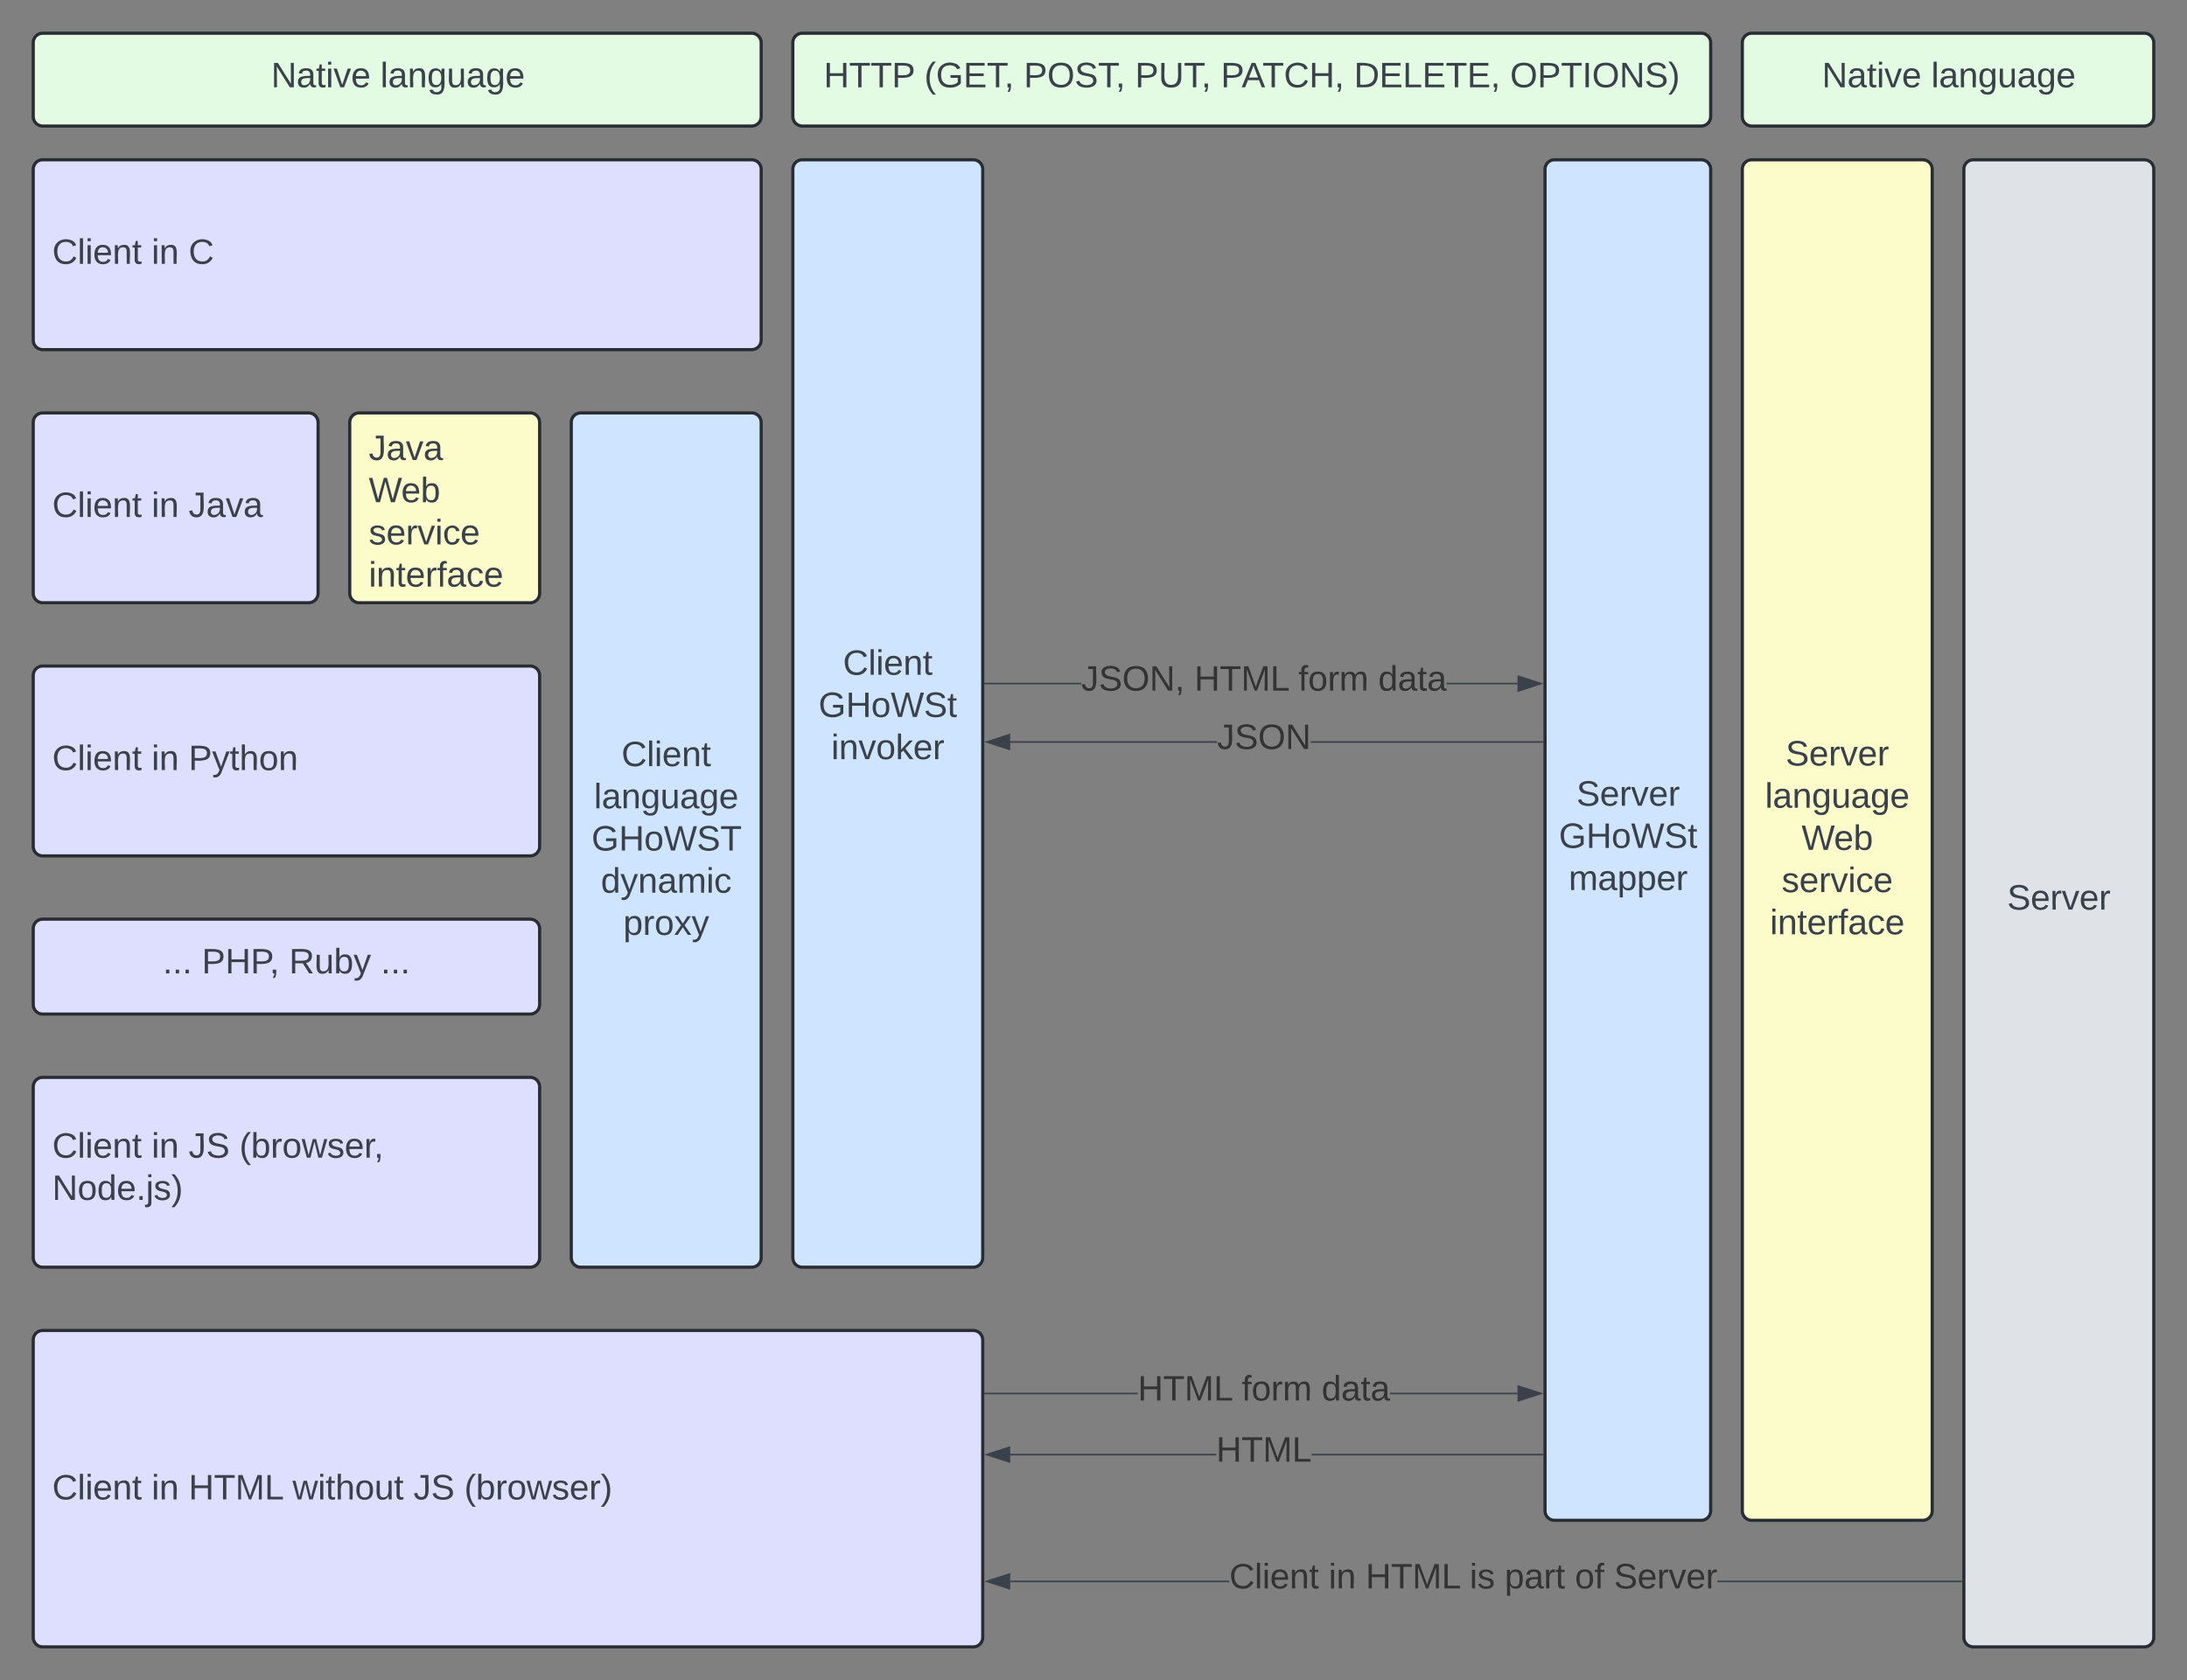
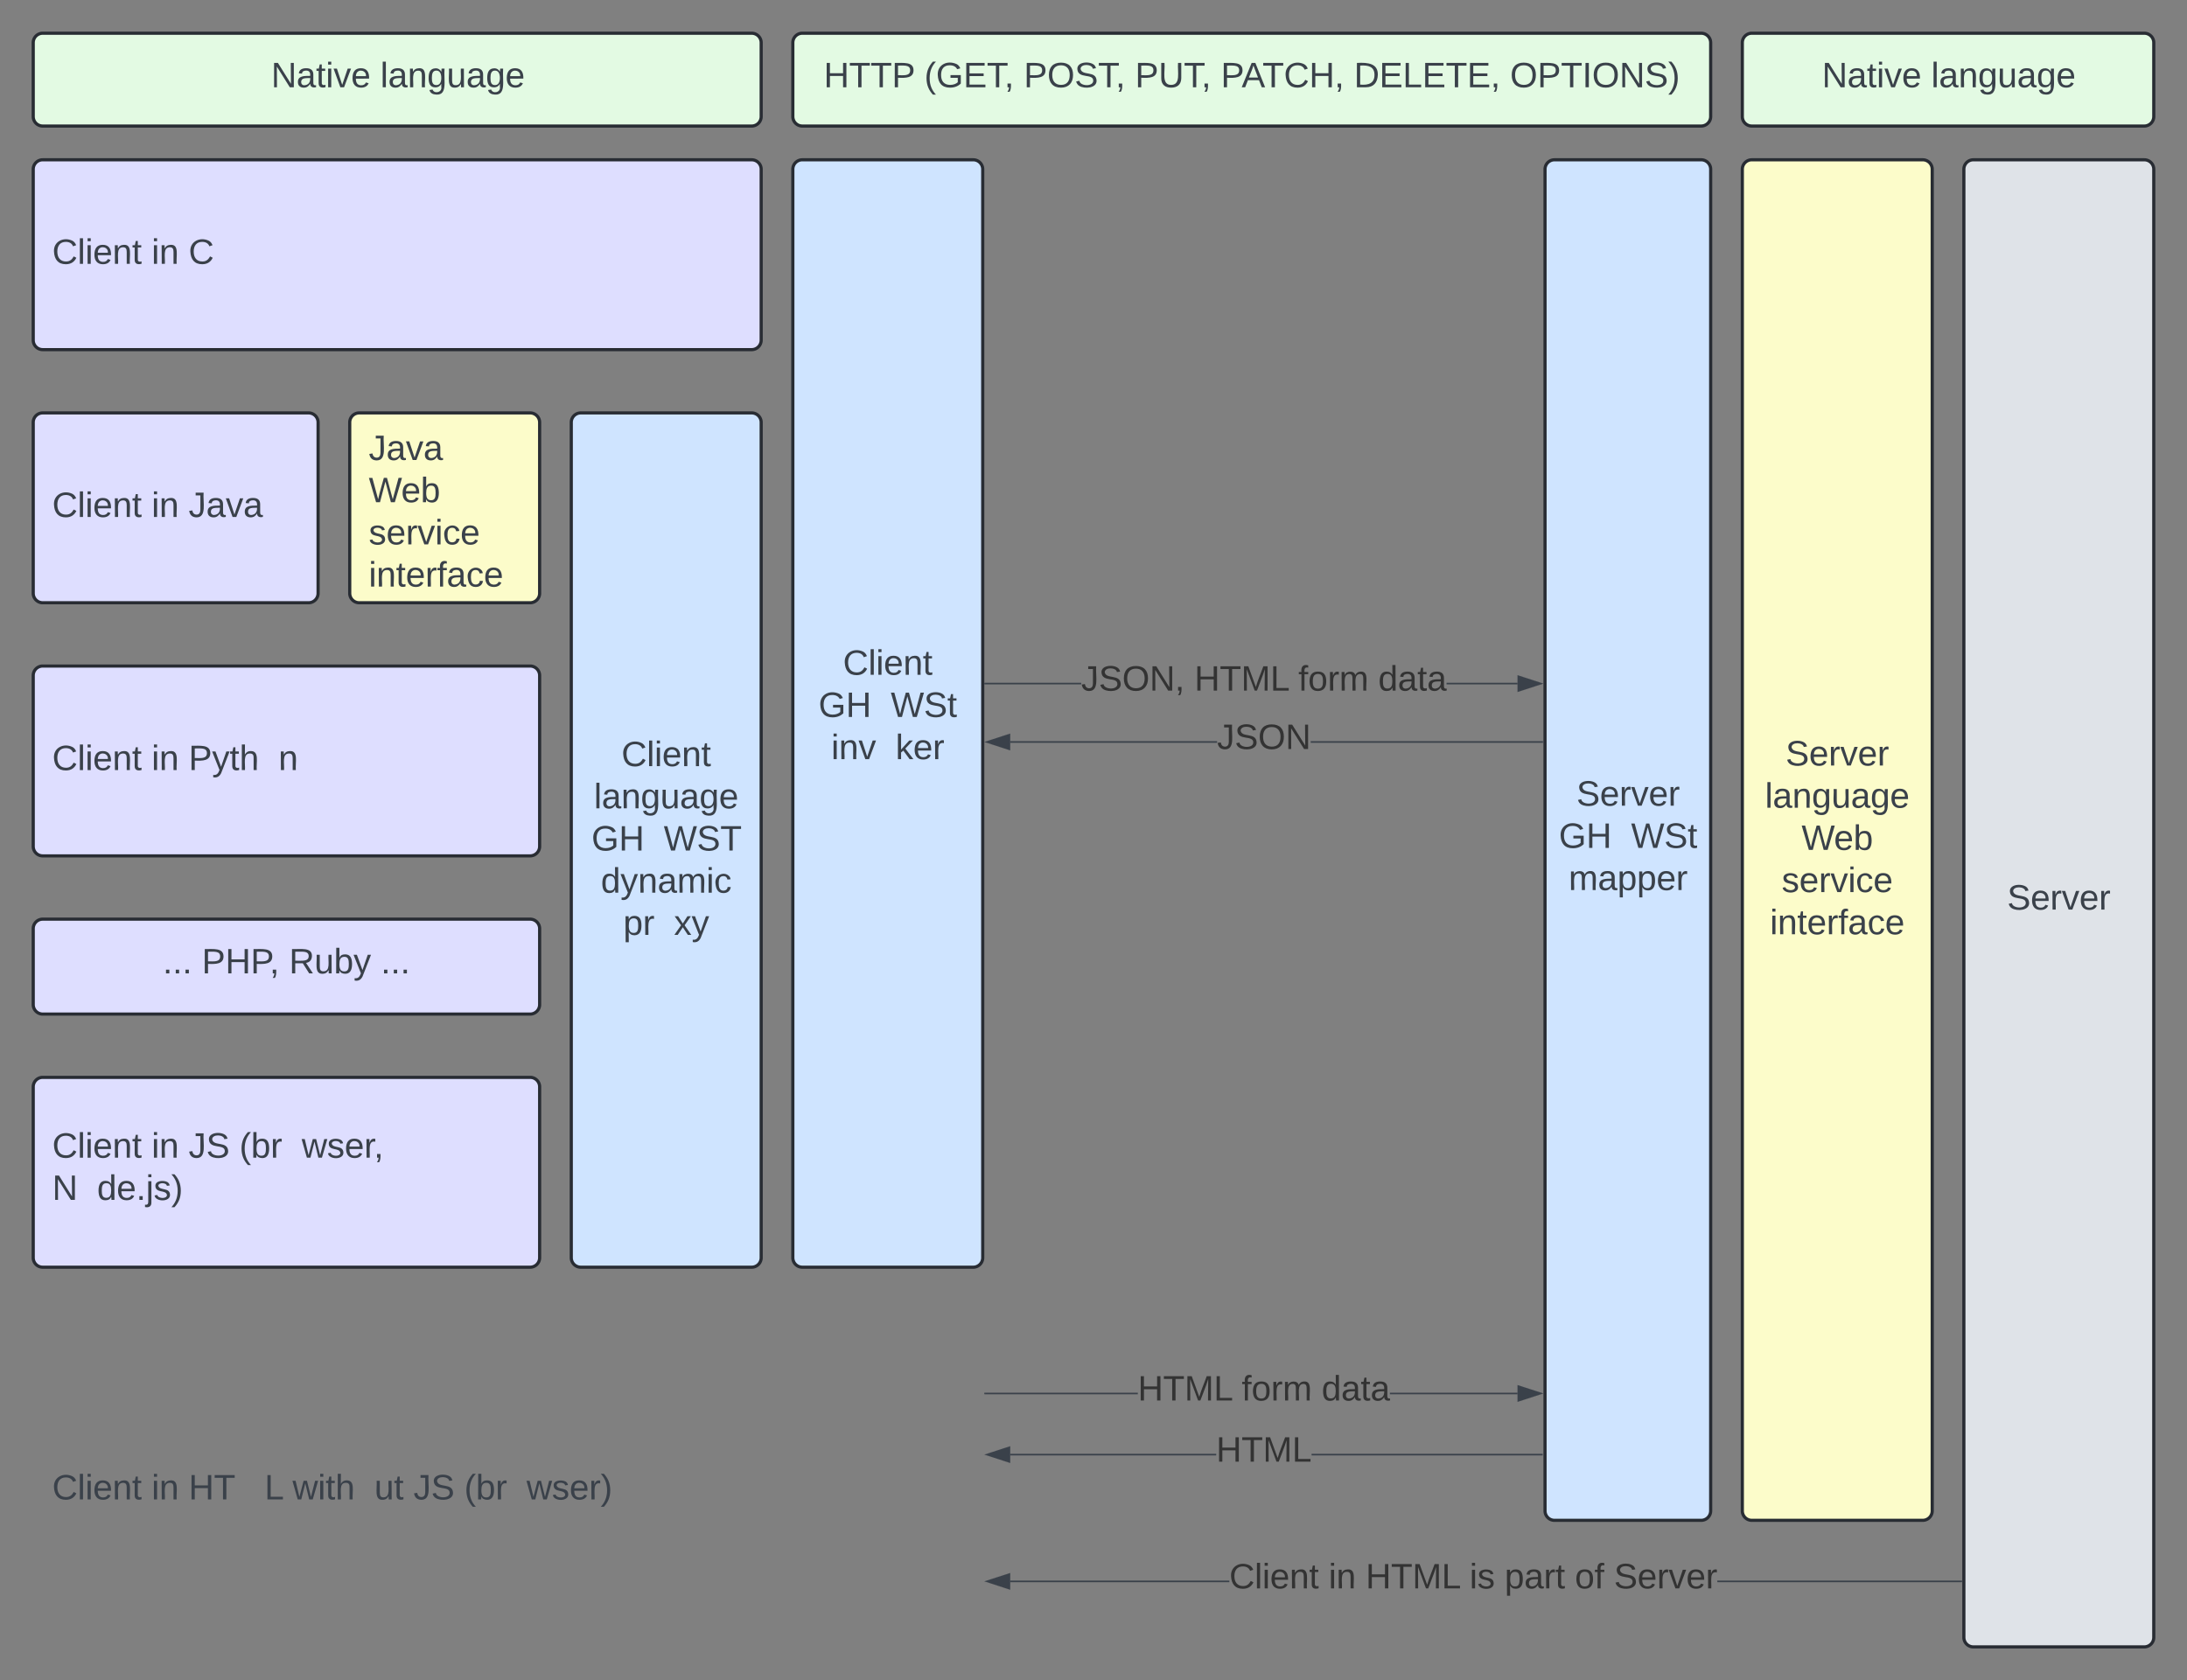
<svg xmlns="http://www.w3.org/2000/svg" xmlns:ns1="lucid" xmlns:xlink="http://www.w3.org/1999/xlink" width="1382" height="1062">
  <rect width="100%" height="100%" fill="#808080" stroke="none" />
  <g transform="translate(-179 -159)" ns1:page-tab-id="0_0">
    <path d="M200 266a6 6 0 0 1 6-6h448a6 6 0 0 1 6 6v108a6 6 0 0 1-6 6H206a6 6 0 0 1-6-6z" stroke="#282c33" stroke-width="2" fill="#dedeff" />
    <use xlink:href="#a" transform="matrix(1,0,0,1,212,272) translate(0 53.778)" />
    <use xlink:href="#b" transform="matrix(1,0,0,1,212,272) translate(62.778 53.778)" />
    <use xlink:href="#c" transform="matrix(1,0,0,1,212,272) translate(86.173 53.778)" />
    <path d="M200 426a6 6 0 0 1 6-6h168a6 6 0 0 1 6 6v108a6 6 0 0 1-6 6H206a6 6 0 0 1-6-6z" stroke="#282c33" stroke-width="2" fill="#dedeff" />
    <use xlink:href="#a" transform="matrix(1,0,0,1,212,432) translate(0 53.778)" />
    <use xlink:href="#b" transform="matrix(1,0,0,1,212,432) translate(62.778 53.778)" />
    <use xlink:href="#d" transform="matrix(1,0,0,1,212,432) translate(86.173 53.778)" />
    <path d="M200 586a6 6 0 0 1 6-6h308a6 6 0 0 1 6 6v108a6 6 0 0 1-6 6H206a6 6 0 0 1-6-6z" stroke="#282c33" stroke-width="2" fill="#dedeff" />
    <use xlink:href="#a" transform="matrix(1,0,0,1,212,592) translate(0 53.778)" />
    <use xlink:href="#b" transform="matrix(1,0,0,1,212,592) translate(62.778 53.778)" />
    <use xlink:href="#e" transform="matrix(1,0,0,1,212,592) translate(86.173 53.778)" />
    <path d="M1420 266a6 6 0 0 1 6-6h108a6 6 0 0 1 6 6v928a6 6 0 0 1-6 6h-108a6 6 0 0 1-6-6z" stroke="#282c33" stroke-width="2" fill="#dfe3e8" />
    <use xlink:href="#f" transform="matrix(1,0,0,1,1432,272) translate(15.346 461.95)" />
    <path d="M200 746a6 6 0 0 1 6-6h308a6 6 0 0 1 6 6v48a6 6 0 0 1-6 6H206a6 6 0 0 1-6-6z" stroke="#282c33" stroke-width="2" fill="#dedeff" />
    <use xlink:href="#g" transform="matrix(1,0,0,1,212,752) translate(69.852 22.278)" />
    <use xlink:href="#h" transform="matrix(1,0,0,1,212,752) translate(94.543 22.278)" />
    <use xlink:href="#i" transform="matrix(1,0,0,1,212,752) translate(149.667 22.278)" />
    <use xlink:href="#j" transform="matrix(1,0,0,1,212,752) translate(207.63 22.278)" />
    <path d="M200 846a6 6 0 0 1 6-6h308a6 6 0 0 1 6 6v108a6 6 0 0 1-6 6H206a6 6 0 0 1-6-6z" stroke="#282c33" stroke-width="2" fill="#dedeff" />
    <use xlink:href="#a" transform="matrix(1,0,0,1,212,852) translate(0 38.778)" />
    <use xlink:href="#b" transform="matrix(1,0,0,1,212,852) translate(62.778 38.778)" />
    <use xlink:href="#k" transform="matrix(1,0,0,1,212,852) translate(86.173 38.778)" />
    <use xlink:href="#l" transform="matrix(1,0,0,1,212,852) translate(118.272 38.778)" />
    <use xlink:href="#m" transform="matrix(1,0,0,1,212,852) translate(0 65.444)" />
    <path d="M540 426a6 6 0 0 1 6-6h108a6 6 0 0 1 6 6v528a6 6 0 0 1-6 6H546a6 6 0 0 1-6-6z" stroke="#282c33" stroke-width="2" fill="#cfe4ff" />
    <use xlink:href="#n" transform="matrix(1,0,0,1,552,432) translate(19.698 211.278)" />
    <use xlink:href="#o" transform="matrix(1,0,0,1,552,432) translate(2.352 237.944)" />
    <use xlink:href="#p" transform="matrix(1,0,0,1,552,432) translate(0.778 264.611)" />
    <use xlink:href="#q" transform="matrix(1,0,0,1,552,432) translate(6.704 291.278)" />
    <use xlink:href="#r" transform="matrix(1,0,0,1,552,432) translate(20.87 317.944)" />
    <path d="M680 186a6 6 0 0 1 6-6h568a6 6 0 0 1 6 6v46.67a6 6 0 0 1-6 6H686a6 6 0 0 1-6-6z" stroke="#282c33" stroke-width="2" fill="#e3fae3" />
    <use xlink:href="#s" transform="matrix(1,0,0,1,692,192) translate(7.537 22.153)" />
    <use xlink:href="#t" transform="matrix(1,0,0,1,692,192) translate(71.117 22.153)" />
    <use xlink:href="#u" transform="matrix(1,0,0,1,692,192) translate(133.957 22.153)" />
    <use xlink:href="#v" transform="matrix(1,0,0,1,692,192) translate(204.265 22.153)" />
    <use xlink:href="#w" transform="matrix(1,0,0,1,692,192) translate(258.463 22.153)" />
    <use xlink:href="#x" transform="matrix(1,0,0,1,692,192) translate(342.599 22.153)" />
    <use xlink:href="#y" transform="matrix(1,0,0,1,692,192) translate(441.241 22.153)" />
    <path d="M680 266a6 6 0 0 1 6-6h108a6 6 0 0 1 6 6v688a6 6 0 0 1-6 6H686a6 6 0 0 1-6-6z" stroke="#282c33" stroke-width="2" fill="#cfe4ff" />
    <use xlink:href="#n" transform="matrix(1,0,0,1,692,272) translate(19.698 313.528)" />
    <use xlink:href="#z" transform="matrix(1,0,0,1,692,272) translate(4.235 340.194)" />
    <use xlink:href="#A" transform="matrix(1,0,0,1,692,272) translate(12.259 366.861)" />
    <path d="M1280 266a6 6 0 0 1 6-6h108a6 6 0 0 1 6 6v848a6 6 0 0 1-6 6h-108a6 6 0 0 1-6-6z" stroke="#282c33" stroke-width="2" fill="#fcfcca" />
    <use xlink:href="#B" transform="matrix(1,0,0,1,1292,272) translate(15.346 370.887)" />
    <use xlink:href="#o" transform="matrix(1,0,0,1,1292,272) translate(2.352 397.554)" />
    <use xlink:href="#C" transform="matrix(1,0,0,1,1292,272) translate(25.407 424.22)" />
    <use xlink:href="#D" transform="matrix(1,0,0,1,1292,272) translate(12.877 450.887)" />
    <use xlink:href="#E" transform="matrix(1,0,0,1,1292,272) translate(5.469 477.554)" />
    <path d="M400 426a6 6 0 0 1 6-6h108a6 6 0 0 1 6 6v108a6 6 0 0 1-6 6H406a6 6 0 0 1-6-6z" stroke="#282c33" stroke-width="2" fill="#fcfcca" />
    <use xlink:href="#F" transform="matrix(1,0,0,1,412,432) translate(0 17.778)" />
    <use xlink:href="#C" transform="matrix(1,0,0,1,412,432) translate(0 44.444)" />
    <use xlink:href="#G" transform="matrix(1,0,0,1,412,432) translate(0 71.111)" />
    <use xlink:href="#E" transform="matrix(1,0,0,1,412,432) translate(0 97.778)" />
    <path d="M1155.33 266a6 6 0 0 1 6-6H1254a6 6 0 0 1 6 6v848a6 6 0 0 1-6 6h-92.67a6 6 0 0 1-6-6z" stroke="#282c33" stroke-width="2" fill="#cfe4ff" />
    <use xlink:href="#B" transform="matrix(1,0,0,1,1167.333,272) translate(7.846 396.278)" />
    <use xlink:href="#z" transform="matrix(1,0,0,1,1167.333,272) translate(-3.265 422.944)" />
    <use xlink:href="#H" transform="matrix(1,0,0,1,1167.333,272) translate(2.907 449.611)" />
    <path d="M200 186a6 6 0 0 1 6-6h448a6 6 0 0 1 6 6v46.67a6 6 0 0 1-6 6H206a6 6 0 0 1-6-6z" stroke="#282c33" stroke-width="2" fill="#e3fae3" />
    <use xlink:href="#I" transform="matrix(1,0,0,1,212,192) translate(138.346 22.153)" />
    <use xlink:href="#J" transform="matrix(1,0,0,1,212,192) translate(207.358 22.153)" />
    <path d="M1280 186a6 6 0 0 1 6-6h248a6 6 0 0 1 6 6v46.67a6 6 0 0 1-6 6h-248a6 6 0 0 1-6-6z" stroke="#282c33" stroke-width="2" fill="#e3fae3" />
    <g>
      <use xlink:href="#I" transform="matrix(1,0,0,1,1292,192) translate(38.346 22.153)" />
      <use xlink:href="#J" transform="matrix(1,0,0,1,1292,192) translate(107.358 22.153)" />
    </g>
-     <path d="M200 1006a6 6 0 0 1 6-6h588a6 6 0 0 1 6 6v188a6 6 0 0 1-6 6H206a6 6 0 0 1-6-6z" stroke="#282c33" stroke-width="2" fill="#dedeff" />
    <g>
      <use xlink:href="#a" transform="matrix(1,0,0,1,212,1012) translate(0 94.778)" />
      <use xlink:href="#b" transform="matrix(1,0,0,1,212,1012) translate(62.778 94.778)" />
      <use xlink:href="#K" transform="matrix(1,0,0,1,212,1012) translate(86.173 94.778)" />
      <use xlink:href="#L" transform="matrix(1,0,0,1,212,1012) translate(151.852 94.778)" />
      <use xlink:href="#k" transform="matrix(1,0,0,1,212,1012) translate(228.272 94.778)" />
      <use xlink:href="#M" transform="matrix(1,0,0,1,212,1012) translate(260.37 94.778)" />
    </g>
    <path d="M955.8 1159.06H817.38v-.95H955.8zm462.7 0h-154.3v-.95h154.3z" stroke="#3a414a" stroke-width=".05" fill="#3a414a" />
    <path d="M1419 1159.06h-.5v-.95h.5z" fill="#3a414a" />
    <path stroke="#3a414a" stroke-width=".05" fill="#3a414a" />
    <path d="M816.88 1163.22l-14.26-4.64 14.26-4.63z" fill="#3a414a" />
    <path d="M817.36 1163.87l-16.28-5.3 16.28-5.27zm-13.2-5.3l12.25 4v-7.97z" stroke="#3a414a" stroke-width=".05" fill="#3a414a" />
    <g>
      <use xlink:href="#N" transform="matrix(1,0,0,1,955.803,1145.251) translate(0 17.778)" />
      <use xlink:href="#O" transform="matrix(1,0,0,1,955.803,1145.251) translate(62.778 17.778)" />
      <use xlink:href="#P" transform="matrix(1,0,0,1,955.803,1145.251) translate(86.173 17.778)" />
      <use xlink:href="#Q" transform="matrix(1,0,0,1,955.803,1145.251) translate(151.852 17.778)" />
      <use xlink:href="#R" transform="matrix(1,0,0,1,955.803,1145.251) translate(174.012 17.778)" />
      <use xlink:href="#S" transform="matrix(1,0,0,1,955.803,1145.251) translate(218.395 17.778)" />
      <use xlink:href="#T" transform="matrix(1,0,0,1,955.803,1145.251) translate(243.086 17.778)" />
    </g>
    <path d="M948.07 628.48h-130.7v-.96h130.7zm205.76 0h-146.56v-.96h146.56z" stroke="#3a414a" stroke-width=".05" fill="#3a414a" />
    <path d="M816.88 632.63L802.62 628l14.26-4.63z" fill="#3a414a" />
    <path d="M817.36 633.3l-16.28-5.3 16.28-5.3zm-13.2-5.3l12.25 3.98v-7.96z" stroke="#3a414a" stroke-width=".05" fill="#3a414a" />
    <path d="M1154.33 628.48h-.5v-.96h.5z" fill="#3a414a" />
    <path stroke="#3a414a" stroke-width=".05" fill="#3a414a" />
    <g>
      <use xlink:href="#U" transform="matrix(1,0,0,1,948.068,614.667) translate(0 17.778)" />
    </g>
    <path d="M862.2 591.57h-60.7v-.95h60.7zm275.75 0h-44.82v-.95h44.82z" stroke="#3a414a" stroke-width=".05" fill="#3a414a" />
    <path d="M1152.7 591.1l-14.25 4.63v-9.27z" fill="#3a414a" />
    <path d="M1154.25 591.1l-16.28 5.3v-10.6zm-15.33 3.98l12.26-3.98-12.26-3.98z" stroke="#3a414a" stroke-width=".05" fill="#3a414a" />
    <path d="M801.5 591.57h-.5v-.95h.5z" fill="#3a414a" />
    <path stroke="#3a414a" stroke-width=".05" fill="#3a414a" />
    <g>
      <use xlink:href="#V" transform="matrix(1,0,0,1,862.204,577.765) translate(0 17.778)" />
      <use xlink:href="#P" transform="matrix(1,0,0,1,862.204,577.765) translate(71.543 17.778)" />
      <use xlink:href="#W" transform="matrix(1,0,0,1,862.204,577.765) translate(137.222 17.778)" />
      <use xlink:href="#X" transform="matrix(1,0,0,1,862.204,577.765) translate(187.716 17.778)" />
    </g>
    <path d="M897.98 1040.3H801.5v-.96h96.48zm239.97 0h-80.6v-.96h80.6z" stroke="#3a414a" stroke-width=".05" fill="#3a414a" />
    <path d="M1152.7 1039.8l-14.25 4.65v-9.27z" fill="#3a414a" />
    <path d="M1154.25 1039.8l-16.28 5.3v-10.58zm-15.33 4l12.26-4-12.26-3.97z" stroke="#3a414a" stroke-width=".05" fill="#3a414a" />
    <path d="M801.5 1040.3h-.5v-.96h.5z" fill="#3a414a" />
    <path stroke="#3a414a" stroke-width=".05" fill="#3a414a" />
    <g>
      <use xlink:href="#Y" transform="matrix(1,0,0,1,897.975,1026.478) translate(0 17.778)" />
      <use xlink:href="#W" transform="matrix(1,0,0,1,897.975,1026.478) translate(65.679 17.778)" />
      <use xlink:href="#X" transform="matrix(1,0,0,1,897.975,1026.478) translate(116.173 17.778)" />
    </g>
    <path d="M947.5 1078.93H817.4v-.95H947.5zm206.33 0h-146v-.95h146z" stroke="#3a414a" stroke-width=".05" fill="#3a414a" />
    <path d="M816.88 1083.1l-14.26-4.64 14.26-4.64z" fill="#3a414a" />
    <path d="M817.36 1083.74l-16.28-5.28 16.28-5.3zm-13.2-5.28l12.25 3.98v-7.97z" stroke="#3a414a" stroke-width=".05" fill="#3a414a" />
-     <path d="M1154.33 1078.93h-.5v-.95h.5z" fill="#3a414a" />
    <path stroke="#3a414a" stroke-width=".05" fill="#3a414a" />
    <g>
      <use xlink:href="#Z" transform="matrix(1,0,0,1,947.512,1065.122) translate(0 17.778)" />
    </g>
    <defs>
      <path fill="#3a414a" d="M212-179c-10-28-35-45-73-45-59 0-87 40-87 99 0 60 29 101 89 101 43 0 62-24 78-52l27 14C228-24 195 4 139 4 59 4 22-46 18-125c-6-104 99-153 187-111 19 9 31 26 39 46" id="aa" />
      <path fill="#3a414a" d="M24 0v-261h32V0H24" id="ab" />
      <path fill="#3a414a" d="M24-231v-30h32v30H24zM24 0v-190h32V0H24" id="ac" />
      <path fill="#3a414a" d="M100-194c63 0 86 42 84 106H49c0 40 14 67 53 68 26 1 43-12 49-29l28 8c-11 28-37 45-77 45C44 4 14-33 15-96c1-61 26-98 85-98zm52 81c6-60-76-77-97-28-3 7-6 17-6 28h103" id="ad" />
      <path fill="#3a414a" d="M117-194c89-4 53 116 60 194h-32v-121c0-31-8-49-39-48C34-167 62-67 57 0H25l-1-190h30c1 10-1 24 2 32 11-22 29-35 61-36" id="ae" />
      <path fill="#3a414a" d="M59-47c-2 24 18 29 38 22v24C64 9 27 4 27-40v-127H5v-23h24l9-43h21v43h35v23H59v120" id="af" />
      <g id="a">
        <use transform="matrix(0.062,0,0,0.062,0,0)" xlink:href="#aa" />
        <use transform="matrix(0.062,0,0,0.062,15.988,0)" xlink:href="#ab" />
        <use transform="matrix(0.062,0,0,0.062,20.864,0)" xlink:href="#ac" />
        <use transform="matrix(0.062,0,0,0.062,25.741,0)" xlink:href="#ad" />
        <use transform="matrix(0.062,0,0,0.062,38.086,0)" xlink:href="#ae" />
        <use transform="matrix(0.062,0,0,0.062,50.432,0)" xlink:href="#af" />
      </g>
      <g id="b">
        <use transform="matrix(0.062,0,0,0.062,0,0)" xlink:href="#ac" />
        <use transform="matrix(0.062,0,0,0.062,4.877,0)" xlink:href="#ae" />
      </g>
      <use transform="matrix(0.062,0,0,0.062,0,0)" xlink:href="#aa" id="c" />
      <path fill="#3a414a" d="M153-248C145-148 188 4 80 4 36 3 13-21 6-62l32-5c4 25 16 42 43 43 27 0 39-20 39-49v-147H72v-28h81" id="ag" />
      <path fill="#3a414a" d="M141-36C126-15 110 5 73 4 37 3 15-17 15-53c-1-64 63-63 125-63 3-35-9-54-41-54-24 1-41 7-42 31l-33-3c5-37 33-52 76-52 45 0 72 20 72 64v82c-1 20 7 32 28 27v20c-31 9-61-2-59-35zM48-53c0 20 12 33 32 33 41-3 63-29 60-74-43 2-92-5-92 41" id="ah" />
      <path fill="#3a414a" d="M108 0H70L1-190h34L89-25l56-165h34" id="ai" />
      <g id="d">
        <use transform="matrix(0.062,0,0,0.062,0,0)" xlink:href="#ag" />
        <use transform="matrix(0.062,0,0,0.062,11.111,0)" xlink:href="#ah" />
        <use transform="matrix(0.062,0,0,0.062,23.457,0)" xlink:href="#ai" />
        <use transform="matrix(0.062,0,0,0.062,34.568,0)" xlink:href="#ah" />
      </g>
      <path fill="#3a414a" d="M30-248c87 1 191-15 191 75 0 78-77 80-158 76V0H30v-248zm33 125c57 0 124 11 124-50 0-59-68-47-124-48v98" id="aj" />
      <path fill="#3a414a" d="M179-190L93 31C79 59 56 82 12 73V49c39 6 53-20 64-50L1-190h34L92-34l54-156h33" id="ak" />
      <path fill="#3a414a" d="M106-169C34-169 62-67 57 0H25v-261h32l-1 103c12-21 28-36 61-36 89 0 53 116 60 194h-32v-121c2-32-8-49-39-48" id="al" />
-       <path fill="#3a414a" d="M100-194c62-1 85 37 85 99 1 63-27 99-86 99S16-35 15-95c0-66 28-99 85-99zM99-20c44 1 53-31 53-75 0-43-8-75-51-75s-53 32-53 75 10 74 51 75" id="am" />
      <g id="e">
        <use transform="matrix(0.062,0,0,0.062,0,0)" xlink:href="#aj" />
        <use transform="matrix(0.062,0,0,0.062,14.815,0)" xlink:href="#ak" />
        <use transform="matrix(0.062,0,0,0.062,25.926,0)" xlink:href="#af" />
        <use transform="matrix(0.062,0,0,0.062,32.099,0)" xlink:href="#al" />
        <use transform="matrix(0.062,0,0,0.062,44.444,0)" xlink:href="#am" />
        <use transform="matrix(0.062,0,0,0.062,56.79,0)" xlink:href="#ae" />
      </g>
      <path fill="#3a414a" d="M185-189c-5-48-123-54-124 2 14 75 158 14 163 119 3 78-121 87-175 55-17-10-28-26-33-46l33-7c5 56 141 63 141-1 0-78-155-14-162-118-5-82 145-84 179-34 5 7 8 16 11 25" id="an" />
      <path fill="#3a414a" d="M114-163C36-179 61-72 57 0H25l-1-190h30c1 12-1 29 2 39 6-27 23-49 58-41v29" id="ao" />
      <g id="f">
        <use transform="matrix(0.062,0,0,0.062,0,0)" xlink:href="#an" />
        <use transform="matrix(0.062,0,0,0.062,14.815,0)" xlink:href="#ad" />
        <use transform="matrix(0.062,0,0,0.062,27.16,0)" xlink:href="#ao" />
        <use transform="matrix(0.062,0,0,0.062,34.506,0)" xlink:href="#ai" />
        <use transform="matrix(0.062,0,0,0.062,45.617,0)" xlink:href="#ad" />
        <use transform="matrix(0.062,0,0,0.062,57.963,0)" xlink:href="#ao" />
      </g>
      <path fill="#3a414a" d="M33 0v-38h34V0H33" id="ap" />
      <g id="g">
        <use transform="matrix(0.062,0,0,0.062,0,0)" xlink:href="#ap" />
        <use transform="matrix(0.062,0,0,0.062,6.173,0)" xlink:href="#ap" />
        <use transform="matrix(0.062,0,0,0.062,12.346,0)" xlink:href="#ap" />
      </g>
      <path fill="#3a414a" d="M197 0v-115H63V0H30v-248h33v105h134v-105h34V0h-34" id="aq" />
      <path fill="#3a414a" d="M68-38c1 34 0 65-14 84H32c9-13 17-26 17-46H33v-38h35" id="ar" />
      <g id="h">
        <use transform="matrix(0.062,0,0,0.062,0,0)" xlink:href="#aj" />
        <use transform="matrix(0.062,0,0,0.062,14.815,0)" xlink:href="#aq" />
        <use transform="matrix(0.062,0,0,0.062,30.802,0)" xlink:href="#aj" />
        <use transform="matrix(0.062,0,0,0.062,42.778,0)" xlink:href="#ar" />
      </g>
      <path fill="#3a414a" d="M233-177c-1 41-23 64-60 70L243 0h-38l-65-103H63V0H30v-248c88 3 205-21 203 71zM63-129c60-2 137 13 137-47 0-61-80-42-137-45v92" id="as" />
      <path fill="#3a414a" d="M84 4C-5 8 30-112 23-190h32v120c0 31 7 50 39 49 72-2 45-101 50-169h31l1 190h-30c-1-10 1-25-2-33-11 22-28 36-60 37" id="at" />
      <path fill="#3a414a" d="M115-194c53 0 69 39 70 98 0 66-23 100-70 100C84 3 66-7 56-30L54 0H23l1-261h32v101c10-23 28-34 59-34zm-8 174c40 0 45-34 45-75 0-40-5-75-45-74-42 0-51 32-51 76 0 43 10 73 51 73" id="au" />
      <g id="i">
        <use transform="matrix(0.062,0,0,0.062,0,0)" xlink:href="#as" />
        <use transform="matrix(0.062,0,0,0.062,15.988,0)" xlink:href="#at" />
        <use transform="matrix(0.062,0,0,0.062,28.333,0)" xlink:href="#au" />
        <use transform="matrix(0.062,0,0,0.062,40.679,0)" xlink:href="#ak" />
      </g>
      <g id="j">
        <use transform="matrix(0.062,0,0,0.062,0,0)" xlink:href="#ap" />
        <use transform="matrix(0.062,0,0,0.062,6.173,0)" xlink:href="#ap" />
        <use transform="matrix(0.062,0,0,0.062,12.346,0)" xlink:href="#ap" />
      </g>
      <g id="k">
        <use transform="matrix(0.062,0,0,0.062,0,0)" xlink:href="#ag" />
        <use transform="matrix(0.062,0,0,0.062,11.111,0)" xlink:href="#an" />
      </g>
      <path fill="#3a414a" d="M87 75C49 33 22-17 22-94c0-76 28-126 65-167h31c-38 41-64 92-64 168S80 34 118 75H87" id="av" />
      <path fill="#3a414a" d="M206 0h-36l-40-164L89 0H53L-1-190h32L70-26l43-164h34l41 164 42-164h31" id="aw" />
      <path fill="#3a414a" d="M135-143c-3-34-86-38-87 0 15 53 115 12 119 90S17 21 10-45l28-5c4 36 97 45 98 0-10-56-113-15-118-90-4-57 82-63 122-42 12 7 21 19 24 35" id="ax" />
      <g id="l">
        <use transform="matrix(0.062,0,0,0.062,0,0)" xlink:href="#av" />
        <use transform="matrix(0.062,0,0,0.062,7.346,0)" xlink:href="#au" />
        <use transform="matrix(0.062,0,0,0.062,19.691,0)" xlink:href="#ao" />
        <use transform="matrix(0.062,0,0,0.062,27.037,0)" xlink:href="#am" />
        <use transform="matrix(0.062,0,0,0.062,39.383,0)" xlink:href="#aw" />
        <use transform="matrix(0.062,0,0,0.062,55.37,0)" xlink:href="#ax" />
        <use transform="matrix(0.062,0,0,0.062,66.481,0)" xlink:href="#ad" />
        <use transform="matrix(0.062,0,0,0.062,78.827,0)" xlink:href="#ao" />
        <use transform="matrix(0.062,0,0,0.062,84.938,0)" xlink:href="#ar" />
      </g>
      <path fill="#3a414a" d="M190 0L58-211 59 0H30v-248h39L202-35l-2-213h31V0h-41" id="ay" />
      <path fill="#3a414a" d="M85-194c31 0 48 13 60 33l-1-100h32l1 261h-30c-2-10 0-23-3-31C134-8 116 4 85 4 32 4 16-35 15-94c0-66 23-100 70-100zm9 24c-40 0-46 34-46 75 0 40 6 74 45 74 42 0 51-32 51-76 0-42-9-74-50-73" id="az" />
      <path fill="#3a414a" d="M24-231v-30h32v30H24zM-9 49c24 4 33-6 33-30v-209h32V24c2 40-23 58-65 49V49" id="aA" />
      <path fill="#3a414a" d="M33-261c38 41 65 92 65 168S71 34 33 75H2C39 34 66-17 66-93S39-220 2-261h31" id="aB" />
      <g id="m">
        <use transform="matrix(0.062,0,0,0.062,0,0)" xlink:href="#ay" />
        <use transform="matrix(0.062,0,0,0.062,15.988,0)" xlink:href="#am" />
        <use transform="matrix(0.062,0,0,0.062,28.333,0)" xlink:href="#az" />
        <use transform="matrix(0.062,0,0,0.062,40.679,0)" xlink:href="#ad" />
        <use transform="matrix(0.062,0,0,0.062,53.025,0)" xlink:href="#ap" />
        <use transform="matrix(0.062,0,0,0.062,59.198,0)" xlink:href="#aA" />
        <use transform="matrix(0.062,0,0,0.062,64.074,0)" xlink:href="#ax" />
        <use transform="matrix(0.062,0,0,0.062,75.185,0)" xlink:href="#aB" />
      </g>
      <g id="n">
        <use transform="matrix(0.062,0,0,0.062,0,0)" xlink:href="#aa" />
        <use transform="matrix(0.062,0,0,0.062,15.988,0)" xlink:href="#ab" />
        <use transform="matrix(0.062,0,0,0.062,20.864,0)" xlink:href="#ac" />
        <use transform="matrix(0.062,0,0,0.062,25.741,0)" xlink:href="#ad" />
        <use transform="matrix(0.062,0,0,0.062,38.086,0)" xlink:href="#ae" />
        <use transform="matrix(0.062,0,0,0.062,50.432,0)" xlink:href="#af" />
      </g>
      <path fill="#3a414a" d="M177-190C167-65 218 103 67 71c-23-6-38-20-44-43l32-5c15 47 100 32 89-28v-30C133-14 115 1 83 1 29 1 15-40 15-95c0-56 16-97 71-98 29-1 48 16 59 35 1-10 0-23 2-32h30zM94-22c36 0 50-32 50-73 0-42-14-75-50-75-39 0-46 34-46 75s6 73 46 73" id="aC" />
      <g id="o">
        <use transform="matrix(0.062,0,0,0.062,0,0)" xlink:href="#ab" />
        <use transform="matrix(0.062,0,0,0.062,4.877,0)" xlink:href="#ah" />
        <use transform="matrix(0.062,0,0,0.062,17.222,0)" xlink:href="#ae" />
        <use transform="matrix(0.062,0,0,0.062,29.568,0)" xlink:href="#aC" />
        <use transform="matrix(0.062,0,0,0.062,41.914,0)" xlink:href="#at" />
        <use transform="matrix(0.062,0,0,0.062,54.259,0)" xlink:href="#ah" />
        <use transform="matrix(0.062,0,0,0.062,66.605,0)" xlink:href="#aC" />
        <use transform="matrix(0.062,0,0,0.062,78.951,0)" xlink:href="#ad" />
      </g>
      <path fill="#3a414a" d="M143 4C61 4 22-44 18-125c-5-107 100-154 193-111 17 8 29 25 37 43l-32 9c-13-25-37-40-76-40-61 0-88 39-88 99 0 61 29 100 91 101 35 0 62-11 79-27v-45h-74v-28h105v86C228-13 192 4 143 4" id="aD" />
      <path fill="#3a414a" d="M266 0h-40l-56-210L115 0H75L2-248h35L96-30l15-64 43-154h32l59 218 59-218h35" id="aE" />
      <path fill="#3a414a" d="M127-220V0H93v-220H8v-28h204v28h-85" id="aF" />
      <g id="p">
        <use transform="matrix(0.062,0,0,0.062,0,0)" xlink:href="#aD" />
        <use transform="matrix(0.062,0,0,0.062,17.284,0)" xlink:href="#aq" />
        <use transform="matrix(0.062,0,0,0.062,33.272,0)" xlink:href="#am" />
        <use transform="matrix(0.062,0,0,0.062,45.617,0)" xlink:href="#aE" />
        <use transform="matrix(0.062,0,0,0.062,66.543,0)" xlink:href="#an" />
        <use transform="matrix(0.062,0,0,0.062,81.358,0)" xlink:href="#aF" />
      </g>
      <path fill="#3a414a" d="M210-169c-67 3-38 105-44 169h-31v-121c0-29-5-50-35-48C34-165 62-65 56 0H25l-1-190h30c1 10-1 24 2 32 10-44 99-50 107 0 11-21 27-35 58-36 85-2 47 119 55 194h-31v-121c0-29-5-49-35-48" id="aG" />
      <path fill="#3a414a" d="M96-169c-40 0-48 33-48 73s9 75 48 75c24 0 41-14 43-38l32 2c-6 37-31 61-74 61-59 0-76-41-82-99-10-93 101-131 147-64 4 7 5 14 7 22l-32 3c-4-21-16-35-41-35" id="aH" />
      <g id="q">
        <use transform="matrix(0.062,0,0,0.062,0,0)" xlink:href="#az" />
        <use transform="matrix(0.062,0,0,0.062,12.346,0)" xlink:href="#ak" />
        <use transform="matrix(0.062,0,0,0.062,23.457,0)" xlink:href="#ae" />
        <use transform="matrix(0.062,0,0,0.062,35.802,0)" xlink:href="#ah" />
        <use transform="matrix(0.062,0,0,0.062,48.148,0)" xlink:href="#aG" />
        <use transform="matrix(0.062,0,0,0.062,66.605,0)" xlink:href="#ac" />
        <use transform="matrix(0.062,0,0,0.062,71.481,0)" xlink:href="#aH" />
      </g>
      <path fill="#3a414a" d="M115-194c55 1 70 41 70 98S169 2 115 4C84 4 66-9 55-30l1 105H24l-1-265h31l2 30c10-21 28-34 59-34zm-8 174c40 0 45-34 45-75s-6-73-45-74c-42 0-51 32-51 76 0 43 10 73 51 73" id="aI" />
      <path fill="#3a414a" d="M141 0L90-78 38 0H4l68-98-65-92h35l48 74 47-74h35l-64 92 68 98h-35" id="aJ" />
      <g id="r">
        <use transform="matrix(0.062,0,0,0.062,0,0)" xlink:href="#aI" />
        <use transform="matrix(0.062,0,0,0.062,12.346,0)" xlink:href="#ao" />
        <use transform="matrix(0.062,0,0,0.062,19.691,0)" xlink:href="#am" />
        <use transform="matrix(0.062,0,0,0.062,32.037,0)" xlink:href="#aJ" />
        <use transform="matrix(0.062,0,0,0.062,43.148,0)" xlink:href="#ak" />
      </g>
      <g id="s">
        <use transform="matrix(0.062,0,0,0.062,0,0)" xlink:href="#aq" />
        <use transform="matrix(0.062,0,0,0.062,15.988,0)" xlink:href="#aF" />
        <use transform="matrix(0.062,0,0,0.062,29.506,0)" xlink:href="#aF" />
        <use transform="matrix(0.062,0,0,0.062,43.025,0)" xlink:href="#aj" />
      </g>
      <path fill="#3a414a" d="M30 0v-248h187v28H63v79h144v27H63v87h162V0H30" id="aK" />
      <g id="t">
        <use transform="matrix(0.062,0,0,0.062,0,0)" xlink:href="#av" />
        <use transform="matrix(0.062,0,0,0.062,7.346,0)" xlink:href="#aD" />
        <use transform="matrix(0.062,0,0,0.062,24.63,0)" xlink:href="#aK" />
        <use transform="matrix(0.062,0,0,0.062,39.444,0)" xlink:href="#aF" />
        <use transform="matrix(0.062,0,0,0.062,50.494,0)" xlink:href="#ar" />
      </g>
      <path fill="#3a414a" d="M140-251c81 0 123 46 123 126C263-46 219 4 140 4 59 4 17-45 17-125s42-126 123-126zm0 227c63 0 89-41 89-101s-29-99-89-99c-61 0-89 39-89 99S79-25 140-24" id="aL" />
      <g id="u">
        <use transform="matrix(0.062,0,0,0.062,0,0)" xlink:href="#aj" />
        <use transform="matrix(0.062,0,0,0.062,14.815,0)" xlink:href="#aL" />
        <use transform="matrix(0.062,0,0,0.062,32.099,0)" xlink:href="#an" />
        <use transform="matrix(0.062,0,0,0.062,46.914,0)" xlink:href="#aF" />
        <use transform="matrix(0.062,0,0,0.062,57.963,0)" xlink:href="#ar" />
      </g>
      <path fill="#3a414a" d="M232-93c-1 65-40 97-104 97C67 4 28-28 28-90v-158h33c8 89-33 224 67 224 102 0 64-133 71-224h33v155" id="aM" />
      <g id="v">
        <use transform="matrix(0.062,0,0,0.062,0,0)" xlink:href="#aj" />
        <use transform="matrix(0.062,0,0,0.062,14.815,0)" xlink:href="#aM" />
        <use transform="matrix(0.062,0,0,0.062,30.802,0)" xlink:href="#aF" />
        <use transform="matrix(0.062,0,0,0.062,41.852,0)" xlink:href="#ar" />
      </g>
      <path fill="#3a414a" d="M205 0l-28-72H64L36 0H1l101-248h38L239 0h-34zm-38-99l-47-123c-12 45-31 82-46 123h93" id="aN" />
      <g id="w">
        <use transform="matrix(0.062,0,0,0.062,0,0)" xlink:href="#aj" />
        <use transform="matrix(0.062,0,0,0.062,13.148,0)" xlink:href="#aN" />
        <use transform="matrix(0.062,0,0,0.062,26.296,0)" xlink:href="#aF" />
        <use transform="matrix(0.062,0,0,0.062,39.815,0)" xlink:href="#aa" />
        <use transform="matrix(0.062,0,0,0.062,55.802,0)" xlink:href="#aq" />
        <use transform="matrix(0.062,0,0,0.062,71.79,0)" xlink:href="#ar" />
      </g>
      <path fill="#3a414a" d="M30-248c118-7 216 8 213 122C240-48 200 0 122 0H30v-248zM63-27c89 8 146-16 146-99s-60-101-146-95v194" id="aO" />
      <path fill="#3a414a" d="M30 0v-248h33v221h125V0H30" id="aP" />
      <g id="x">
        <use transform="matrix(0.062,0,0,0.062,0,0)" xlink:href="#aO" />
        <use transform="matrix(0.062,0,0,0.062,15.988,0)" xlink:href="#aK" />
        <use transform="matrix(0.062,0,0,0.062,30.802,0)" xlink:href="#aP" />
        <use transform="matrix(0.062,0,0,0.062,43.148,0)" xlink:href="#aK" />
        <use transform="matrix(0.062,0,0,0.062,57.963,0)" xlink:href="#aF" />
        <use transform="matrix(0.062,0,0,0.062,71.481,0)" xlink:href="#aK" />
        <use transform="matrix(0.062,0,0,0.062,86.296,0)" xlink:href="#ar" />
      </g>
      <path fill="#3a414a" d="M33 0v-248h34V0H33" id="aQ" />
      <g id="y">
        <use transform="matrix(0.062,0,0,0.062,0,0)" xlink:href="#aL" />
        <use transform="matrix(0.062,0,0,0.062,17.284,0)" xlink:href="#aj" />
        <use transform="matrix(0.062,0,0,0.062,32.099,0)" xlink:href="#aF" />
        <use transform="matrix(0.062,0,0,0.062,45.617,0)" xlink:href="#aQ" />
        <use transform="matrix(0.062,0,0,0.062,51.79,0)" xlink:href="#aL" />
        <use transform="matrix(0.062,0,0,0.062,69.074,0)" xlink:href="#ay" />
        <use transform="matrix(0.062,0,0,0.062,85.062,0)" xlink:href="#an" />
        <use transform="matrix(0.062,0,0,0.062,99.877,0)" xlink:href="#aB" />
      </g>
      <g id="z">
        <use transform="matrix(0.062,0,0,0.062,0,0)" xlink:href="#aD" />
        <use transform="matrix(0.062,0,0,0.062,17.284,0)" xlink:href="#aq" />
        <use transform="matrix(0.062,0,0,0.062,33.272,0)" xlink:href="#am" />
        <use transform="matrix(0.062,0,0,0.062,45.617,0)" xlink:href="#aE" />
        <use transform="matrix(0.062,0,0,0.062,66.543,0)" xlink:href="#an" />
        <use transform="matrix(0.062,0,0,0.062,81.358,0)" xlink:href="#af" />
      </g>
      <path fill="#3a414a" d="M143 0L79-87 56-68V0H24v-261h32v163l83-92h37l-77 82L181 0h-38" id="aR" />
      <g id="A">
        <use transform="matrix(0.062,0,0,0.062,0,0)" xlink:href="#ac" />
        <use transform="matrix(0.062,0,0,0.062,4.877,0)" xlink:href="#ae" />
        <use transform="matrix(0.062,0,0,0.062,17.222,0)" xlink:href="#ai" />
        <use transform="matrix(0.062,0,0,0.062,28.333,0)" xlink:href="#am" />
        <use transform="matrix(0.062,0,0,0.062,40.679,0)" xlink:href="#aR" />
        <use transform="matrix(0.062,0,0,0.062,51.79,0)" xlink:href="#ad" />
        <use transform="matrix(0.062,0,0,0.062,64.136,0)" xlink:href="#ao" />
      </g>
      <g id="B">
        <use transform="matrix(0.062,0,0,0.062,0,0)" xlink:href="#an" />
        <use transform="matrix(0.062,0,0,0.062,14.815,0)" xlink:href="#ad" />
        <use transform="matrix(0.062,0,0,0.062,27.16,0)" xlink:href="#ao" />
        <use transform="matrix(0.062,0,0,0.062,34.506,0)" xlink:href="#ai" />
        <use transform="matrix(0.062,0,0,0.062,45.617,0)" xlink:href="#ad" />
        <use transform="matrix(0.062,0,0,0.062,57.963,0)" xlink:href="#ao" />
      </g>
      <g id="C">
        <use transform="matrix(0.062,0,0,0.062,0,0)" xlink:href="#aE" />
        <use transform="matrix(0.062,0,0,0.062,20.494,0)" xlink:href="#ad" />
        <use transform="matrix(0.062,0,0,0.062,32.84,0)" xlink:href="#au" />
      </g>
      <g id="D">
        <use transform="matrix(0.062,0,0,0.062,0,0)" xlink:href="#ax" />
        <use transform="matrix(0.062,0,0,0.062,11.111,0)" xlink:href="#ad" />
        <use transform="matrix(0.062,0,0,0.062,23.457,0)" xlink:href="#ao" />
        <use transform="matrix(0.062,0,0,0.062,30.802,0)" xlink:href="#ai" />
        <use transform="matrix(0.062,0,0,0.062,41.914,0)" xlink:href="#ac" />
        <use transform="matrix(0.062,0,0,0.062,46.79,0)" xlink:href="#aH" />
        <use transform="matrix(0.062,0,0,0.062,57.901,0)" xlink:href="#ad" />
      </g>
      <path fill="#3a414a" d="M101-234c-31-9-42 10-38 44h38v23H63V0H32v-167H5v-23h27c-7-52 17-82 69-68v24" id="aS" />
      <g id="E">
        <use transform="matrix(0.062,0,0,0.062,0,0)" xlink:href="#ac" />
        <use transform="matrix(0.062,0,0,0.062,4.877,0)" xlink:href="#ae" />
        <use transform="matrix(0.062,0,0,0.062,17.222,0)" xlink:href="#af" />
        <use transform="matrix(0.062,0,0,0.062,23.395,0)" xlink:href="#ad" />
        <use transform="matrix(0.062,0,0,0.062,35.741,0)" xlink:href="#ao" />
        <use transform="matrix(0.062,0,0,0.062,43.086,0)" xlink:href="#aS" />
        <use transform="matrix(0.062,0,0,0.062,49.259,0)" xlink:href="#ah" />
        <use transform="matrix(0.062,0,0,0.062,61.605,0)" xlink:href="#aH" />
        <use transform="matrix(0.062,0,0,0.062,72.716,0)" xlink:href="#ad" />
      </g>
      <g id="F">
        <use transform="matrix(0.062,0,0,0.062,0,0)" xlink:href="#ag" />
        <use transform="matrix(0.062,0,0,0.062,11.111,0)" xlink:href="#ah" />
        <use transform="matrix(0.062,0,0,0.062,23.457,0)" xlink:href="#ai" />
        <use transform="matrix(0.062,0,0,0.062,34.568,0)" xlink:href="#ah" />
      </g>
      <g id="G">
        <use transform="matrix(0.062,0,0,0.062,0,0)" xlink:href="#ax" />
        <use transform="matrix(0.062,0,0,0.062,11.111,0)" xlink:href="#ad" />
        <use transform="matrix(0.062,0,0,0.062,23.457,0)" xlink:href="#ao" />
        <use transform="matrix(0.062,0,0,0.062,30.802,0)" xlink:href="#ai" />
        <use transform="matrix(0.062,0,0,0.062,41.914,0)" xlink:href="#ac" />
        <use transform="matrix(0.062,0,0,0.062,46.79,0)" xlink:href="#aH" />
        <use transform="matrix(0.062,0,0,0.062,57.901,0)" xlink:href="#ad" />
      </g>
      <g id="H">
        <use transform="matrix(0.062,0,0,0.062,0,0)" xlink:href="#aG" />
        <use transform="matrix(0.062,0,0,0.062,18.457,0)" xlink:href="#ah" />
        <use transform="matrix(0.062,0,0,0.062,30.802,0)" xlink:href="#aI" />
        <use transform="matrix(0.062,0,0,0.062,43.148,0)" xlink:href="#aI" />
        <use transform="matrix(0.062,0,0,0.062,55.494,0)" xlink:href="#ad" />
        <use transform="matrix(0.062,0,0,0.062,67.84,0)" xlink:href="#ao" />
      </g>
      <g id="I">
        <use transform="matrix(0.062,0,0,0.062,0,0)" xlink:href="#ay" />
        <use transform="matrix(0.062,0,0,0.062,15.988,0)" xlink:href="#ah" />
        <use transform="matrix(0.062,0,0,0.062,28.333,0)" xlink:href="#af" />
        <use transform="matrix(0.062,0,0,0.062,34.506,0)" xlink:href="#ac" />
        <use transform="matrix(0.062,0,0,0.062,39.383,0)" xlink:href="#ai" />
        <use transform="matrix(0.062,0,0,0.062,50.494,0)" xlink:href="#ad" />
      </g>
      <g id="J">
        <use transform="matrix(0.062,0,0,0.062,0,0)" xlink:href="#ab" />
        <use transform="matrix(0.062,0,0,0.062,4.877,0)" xlink:href="#ah" />
        <use transform="matrix(0.062,0,0,0.062,17.222,0)" xlink:href="#ae" />
        <use transform="matrix(0.062,0,0,0.062,29.568,0)" xlink:href="#aC" />
        <use transform="matrix(0.062,0,0,0.062,41.914,0)" xlink:href="#at" />
        <use transform="matrix(0.062,0,0,0.062,54.259,0)" xlink:href="#ah" />
        <use transform="matrix(0.062,0,0,0.062,66.605,0)" xlink:href="#aC" />
        <use transform="matrix(0.062,0,0,0.062,78.951,0)" xlink:href="#ad" />
      </g>
-       <path fill="#3a414a" d="M240 0l2-218c-23 76-54 145-80 218h-23L58-218 59 0H30v-248h44l77 211c21-75 51-140 76-211h43V0h-30" id="aT" />
      <g id="K">
        <use transform="matrix(0.062,0,0,0.062,0,0)" xlink:href="#aq" />
        <use transform="matrix(0.062,0,0,0.062,15.988,0)" xlink:href="#aF" />
        <use transform="matrix(0.062,0,0,0.062,29.506,0)" xlink:href="#aT" />
        <use transform="matrix(0.062,0,0,0.062,47.963,0)" xlink:href="#aP" />
      </g>
      <g id="L">
        <use transform="matrix(0.062,0,0,0.062,0,0)" xlink:href="#aw" />
        <use transform="matrix(0.062,0,0,0.062,15.988,0)" xlink:href="#ac" />
        <use transform="matrix(0.062,0,0,0.062,20.864,0)" xlink:href="#af" />
        <use transform="matrix(0.062,0,0,0.062,27.037,0)" xlink:href="#al" />
        <use transform="matrix(0.062,0,0,0.062,39.383,0)" xlink:href="#am" />
        <use transform="matrix(0.062,0,0,0.062,51.728,0)" xlink:href="#at" />
        <use transform="matrix(0.062,0,0,0.062,64.074,0)" xlink:href="#af" />
      </g>
      <g id="M">
        <use transform="matrix(0.062,0,0,0.062,0,0)" xlink:href="#av" />
        <use transform="matrix(0.062,0,0,0.062,7.346,0)" xlink:href="#au" />
        <use transform="matrix(0.062,0,0,0.062,19.691,0)" xlink:href="#ao" />
        <use transform="matrix(0.062,0,0,0.062,27.037,0)" xlink:href="#am" />
        <use transform="matrix(0.062,0,0,0.062,39.383,0)" xlink:href="#aw" />
        <use transform="matrix(0.062,0,0,0.062,55.37,0)" xlink:href="#ax" />
        <use transform="matrix(0.062,0,0,0.062,66.481,0)" xlink:href="#ad" />
        <use transform="matrix(0.062,0,0,0.062,78.827,0)" xlink:href="#ao" />
        <use transform="matrix(0.062,0,0,0.062,86.173,0)" xlink:href="#aB" />
      </g>
      <path fill="#333" d="M212-179c-10-28-35-45-73-45-59 0-87 40-87 99 0 60 29 101 89 101 43 0 62-24 78-52l27 14C228-24 195 4 139 4 59 4 22-46 18-125c-6-104 99-153 187-111 19 9 31 26 39 46" id="aU" />
      <path fill="#333" d="M24 0v-261h32V0H24" id="aV" />
      <path fill="#333" d="M24-231v-30h32v30H24zM24 0v-190h32V0H24" id="aW" />
      <path fill="#333" d="M100-194c63 0 86 42 84 106H49c0 40 14 67 53 68 26 1 43-12 49-29l28 8c-11 28-37 45-77 45C44 4 14-33 15-96c1-61 26-98 85-98zm52 81c6-60-76-77-97-28-3 7-6 17-6 28h103" id="aX" />
      <path fill="#333" d="M117-194c89-4 53 116 60 194h-32v-121c0-31-8-49-39-48C34-167 62-67 57 0H25l-1-190h30c1 10-1 24 2 32 11-22 29-35 61-36" id="aY" />
      <path fill="#333" d="M59-47c-2 24 18 29 38 22v24C64 9 27 4 27-40v-127H5v-23h24l9-43h21v43h35v23H59v120" id="aZ" />
      <g id="N">
        <use transform="matrix(0.062,0,0,0.062,0,0)" xlink:href="#aU" />
        <use transform="matrix(0.062,0,0,0.062,15.988,0)" xlink:href="#aV" />
        <use transform="matrix(0.062,0,0,0.062,20.864,0)" xlink:href="#aW" />
        <use transform="matrix(0.062,0,0,0.062,25.741,0)" xlink:href="#aX" />
        <use transform="matrix(0.062,0,0,0.062,38.086,0)" xlink:href="#aY" />
        <use transform="matrix(0.062,0,0,0.062,50.432,0)" xlink:href="#aZ" />
      </g>
      <g id="O">
        <use transform="matrix(0.062,0,0,0.062,0,0)" xlink:href="#aW" />
        <use transform="matrix(0.062,0,0,0.062,4.877,0)" xlink:href="#aY" />
      </g>
      <path fill="#333" d="M197 0v-115H63V0H30v-248h33v105h134v-105h34V0h-34" id="ba" />
      <path fill="#333" d="M127-220V0H93v-220H8v-28h204v28h-85" id="bb" />
      <path fill="#333" d="M240 0l2-218c-23 76-54 145-80 218h-23L58-218 59 0H30v-248h44l77 211c21-75 51-140 76-211h43V0h-30" id="bc" />
      <path fill="#333" d="M30 0v-248h33v221h125V0H30" id="bd" />
      <g id="P">
        <use transform="matrix(0.062,0,0,0.062,0,0)" xlink:href="#ba" />
        <use transform="matrix(0.062,0,0,0.062,15.988,0)" xlink:href="#bb" />
        <use transform="matrix(0.062,0,0,0.062,29.506,0)" xlink:href="#bc" />
        <use transform="matrix(0.062,0,0,0.062,47.963,0)" xlink:href="#bd" />
      </g>
      <path fill="#333" d="M135-143c-3-34-86-38-87 0 15 53 115 12 119 90S17 21 10-45l28-5c4 36 97 45 98 0-10-56-113-15-118-90-4-57 82-63 122-42 12 7 21 19 24 35" id="be" />
      <g id="Q">
        <use transform="matrix(0.062,0,0,0.062,0,0)" xlink:href="#aW" />
        <use transform="matrix(0.062,0,0,0.062,4.877,0)" xlink:href="#be" />
      </g>
      <path fill="#333" d="M115-194c55 1 70 41 70 98S169 2 115 4C84 4 66-9 55-30l1 105H24l-1-265h31l2 30c10-21 28-34 59-34zm-8 174c40 0 45-34 45-75s-6-73-45-74c-42 0-51 32-51 76 0 43 10 73 51 73" id="bf" />
      <path fill="#333" d="M141-36C126-15 110 5 73 4 37 3 15-17 15-53c-1-64 63-63 125-63 3-35-9-54-41-54-24 1-41 7-42 31l-33-3c5-37 33-52 76-52 45 0 72 20 72 64v82c-1 20 7 32 28 27v20c-31 9-61-2-59-35zM48-53c0 20 12 33 32 33 41-3 63-29 60-74-43 2-92-5-92 41" id="bg" />
      <path fill="#333" d="M114-163C36-179 61-72 57 0H25l-1-190h30c1 12-1 29 2 39 6-27 23-49 58-41v29" id="bh" />
      <g id="R">
        <use transform="matrix(0.062,0,0,0.062,0,0)" xlink:href="#bf" />
        <use transform="matrix(0.062,0,0,0.062,12.346,0)" xlink:href="#bg" />
        <use transform="matrix(0.062,0,0,0.062,24.691,0)" xlink:href="#bh" />
        <use transform="matrix(0.062,0,0,0.062,32.037,0)" xlink:href="#aZ" />
      </g>
      <path fill="#333" d="M100-194c62-1 85 37 85 99 1 63-27 99-86 99S16-35 15-95c0-66 28-99 85-99zM99-20c44 1 53-31 53-75 0-43-8-75-51-75s-53 32-53 75 10 74 51 75" id="bi" />
      <path fill="#333" d="M101-234c-31-9-42 10-38 44h38v23H63V0H32v-167H5v-23h27c-7-52 17-82 69-68v24" id="bj" />
      <g id="S">
        <use transform="matrix(0.062,0,0,0.062,0,0)" xlink:href="#bi" />
        <use transform="matrix(0.062,0,0,0.062,12.346,0)" xlink:href="#bj" />
      </g>
      <path fill="#333" d="M185-189c-5-48-123-54-124 2 14 75 158 14 163 119 3 78-121 87-175 55-17-10-28-26-33-46l33-7c5 56 141 63 141-1 0-78-155-14-162-118-5-82 145-84 179-34 5 7 8 16 11 25" id="bk" />
      <path fill="#333" d="M108 0H70L1-190h34L89-25l56-165h34" id="bl" />
      <g id="T">
        <use transform="matrix(0.062,0,0,0.062,0,0)" xlink:href="#bk" />
        <use transform="matrix(0.062,0,0,0.062,14.815,0)" xlink:href="#aX" />
        <use transform="matrix(0.062,0,0,0.062,27.16,0)" xlink:href="#bh" />
        <use transform="matrix(0.062,0,0,0.062,34.506,0)" xlink:href="#bl" />
        <use transform="matrix(0.062,0,0,0.062,45.617,0)" xlink:href="#aX" />
        <use transform="matrix(0.062,0,0,0.062,57.963,0)" xlink:href="#bh" />
      </g>
      <path fill="#333" d="M153-248C145-148 188 4 80 4 36 3 13-21 6-62l32-5c4 25 16 42 43 43 27 0 39-20 39-49v-147H72v-28h81" id="bm" />
      <path fill="#333" d="M140-251c81 0 123 46 123 126C263-46 219 4 140 4 59 4 17-45 17-125s42-126 123-126zm0 227c63 0 89-41 89-101s-29-99-89-99c-61 0-89 39-89 99S79-25 140-24" id="bn" />
      <path fill="#333" d="M190 0L58-211 59 0H30v-248h39L202-35l-2-213h31V0h-41" id="bo" />
      <g id="U">
        <use transform="matrix(0.062,0,0,0.062,0,0)" xlink:href="#bm" />
        <use transform="matrix(0.062,0,0,0.062,11.111,0)" xlink:href="#bk" />
        <use transform="matrix(0.062,0,0,0.062,25.926,0)" xlink:href="#bn" />
        <use transform="matrix(0.062,0,0,0.062,43.21,0)" xlink:href="#bo" />
      </g>
      <path fill="#333" d="M68-38c1 34 0 65-14 84H32c9-13 17-26 17-46H33v-38h35" id="bp" />
      <g id="V">
        <use transform="matrix(0.062,0,0,0.062,0,0)" xlink:href="#bm" />
        <use transform="matrix(0.062,0,0,0.062,11.111,0)" xlink:href="#bk" />
        <use transform="matrix(0.062,0,0,0.062,25.926,0)" xlink:href="#bn" />
        <use transform="matrix(0.062,0,0,0.062,43.21,0)" xlink:href="#bo" />
        <use transform="matrix(0.062,0,0,0.062,59.198,0)" xlink:href="#bp" />
      </g>
      <path fill="#333" d="M210-169c-67 3-38 105-44 169h-31v-121c0-29-5-50-35-48C34-165 62-65 56 0H25l-1-190h30c1 10-1 24 2 32 10-44 99-50 107 0 11-21 27-35 58-36 85-2 47 119 55 194h-31v-121c0-29-5-49-35-48" id="bq" />
      <g id="W">
        <use transform="matrix(0.062,0,0,0.062,0,0)" xlink:href="#bj" />
        <use transform="matrix(0.062,0,0,0.062,6.173,0)" xlink:href="#bi" />
        <use transform="matrix(0.062,0,0,0.062,18.519,0)" xlink:href="#bh" />
        <use transform="matrix(0.062,0,0,0.062,25.864,0)" xlink:href="#bq" />
      </g>
      <path fill="#333" d="M85-194c31 0 48 13 60 33l-1-100h32l1 261h-30c-2-10 0-23-3-31C134-8 116 4 85 4 32 4 16-35 15-94c0-66 23-100 70-100zm9 24c-40 0-46 34-46 75 0 40 6 74 45 74 42 0 51-32 51-76 0-42-9-74-50-73" id="br" />
      <g id="X">
        <use transform="matrix(0.062,0,0,0.062,0,0)" xlink:href="#br" />
        <use transform="matrix(0.062,0,0,0.062,12.346,0)" xlink:href="#bg" />
        <use transform="matrix(0.062,0,0,0.062,24.691,0)" xlink:href="#aZ" />
        <use transform="matrix(0.062,0,0,0.062,30.864,0)" xlink:href="#bg" />
      </g>
      <g id="Y">
        <use transform="matrix(0.062,0,0,0.062,0,0)" xlink:href="#ba" />
        <use transform="matrix(0.062,0,0,0.062,15.988,0)" xlink:href="#bb" />
        <use transform="matrix(0.062,0,0,0.062,29.506,0)" xlink:href="#bc" />
        <use transform="matrix(0.062,0,0,0.062,47.963,0)" xlink:href="#bd" />
      </g>
      <g id="Z">
        <use transform="matrix(0.062,0,0,0.062,0,0)" xlink:href="#ba" />
        <use transform="matrix(0.062,0,0,0.062,15.988,0)" xlink:href="#bb" />
        <use transform="matrix(0.062,0,0,0.062,29.506,0)" xlink:href="#bc" />
        <use transform="matrix(0.062,0,0,0.062,47.963,0)" xlink:href="#bd" />
      </g>
    </defs>
  </g>
</svg>